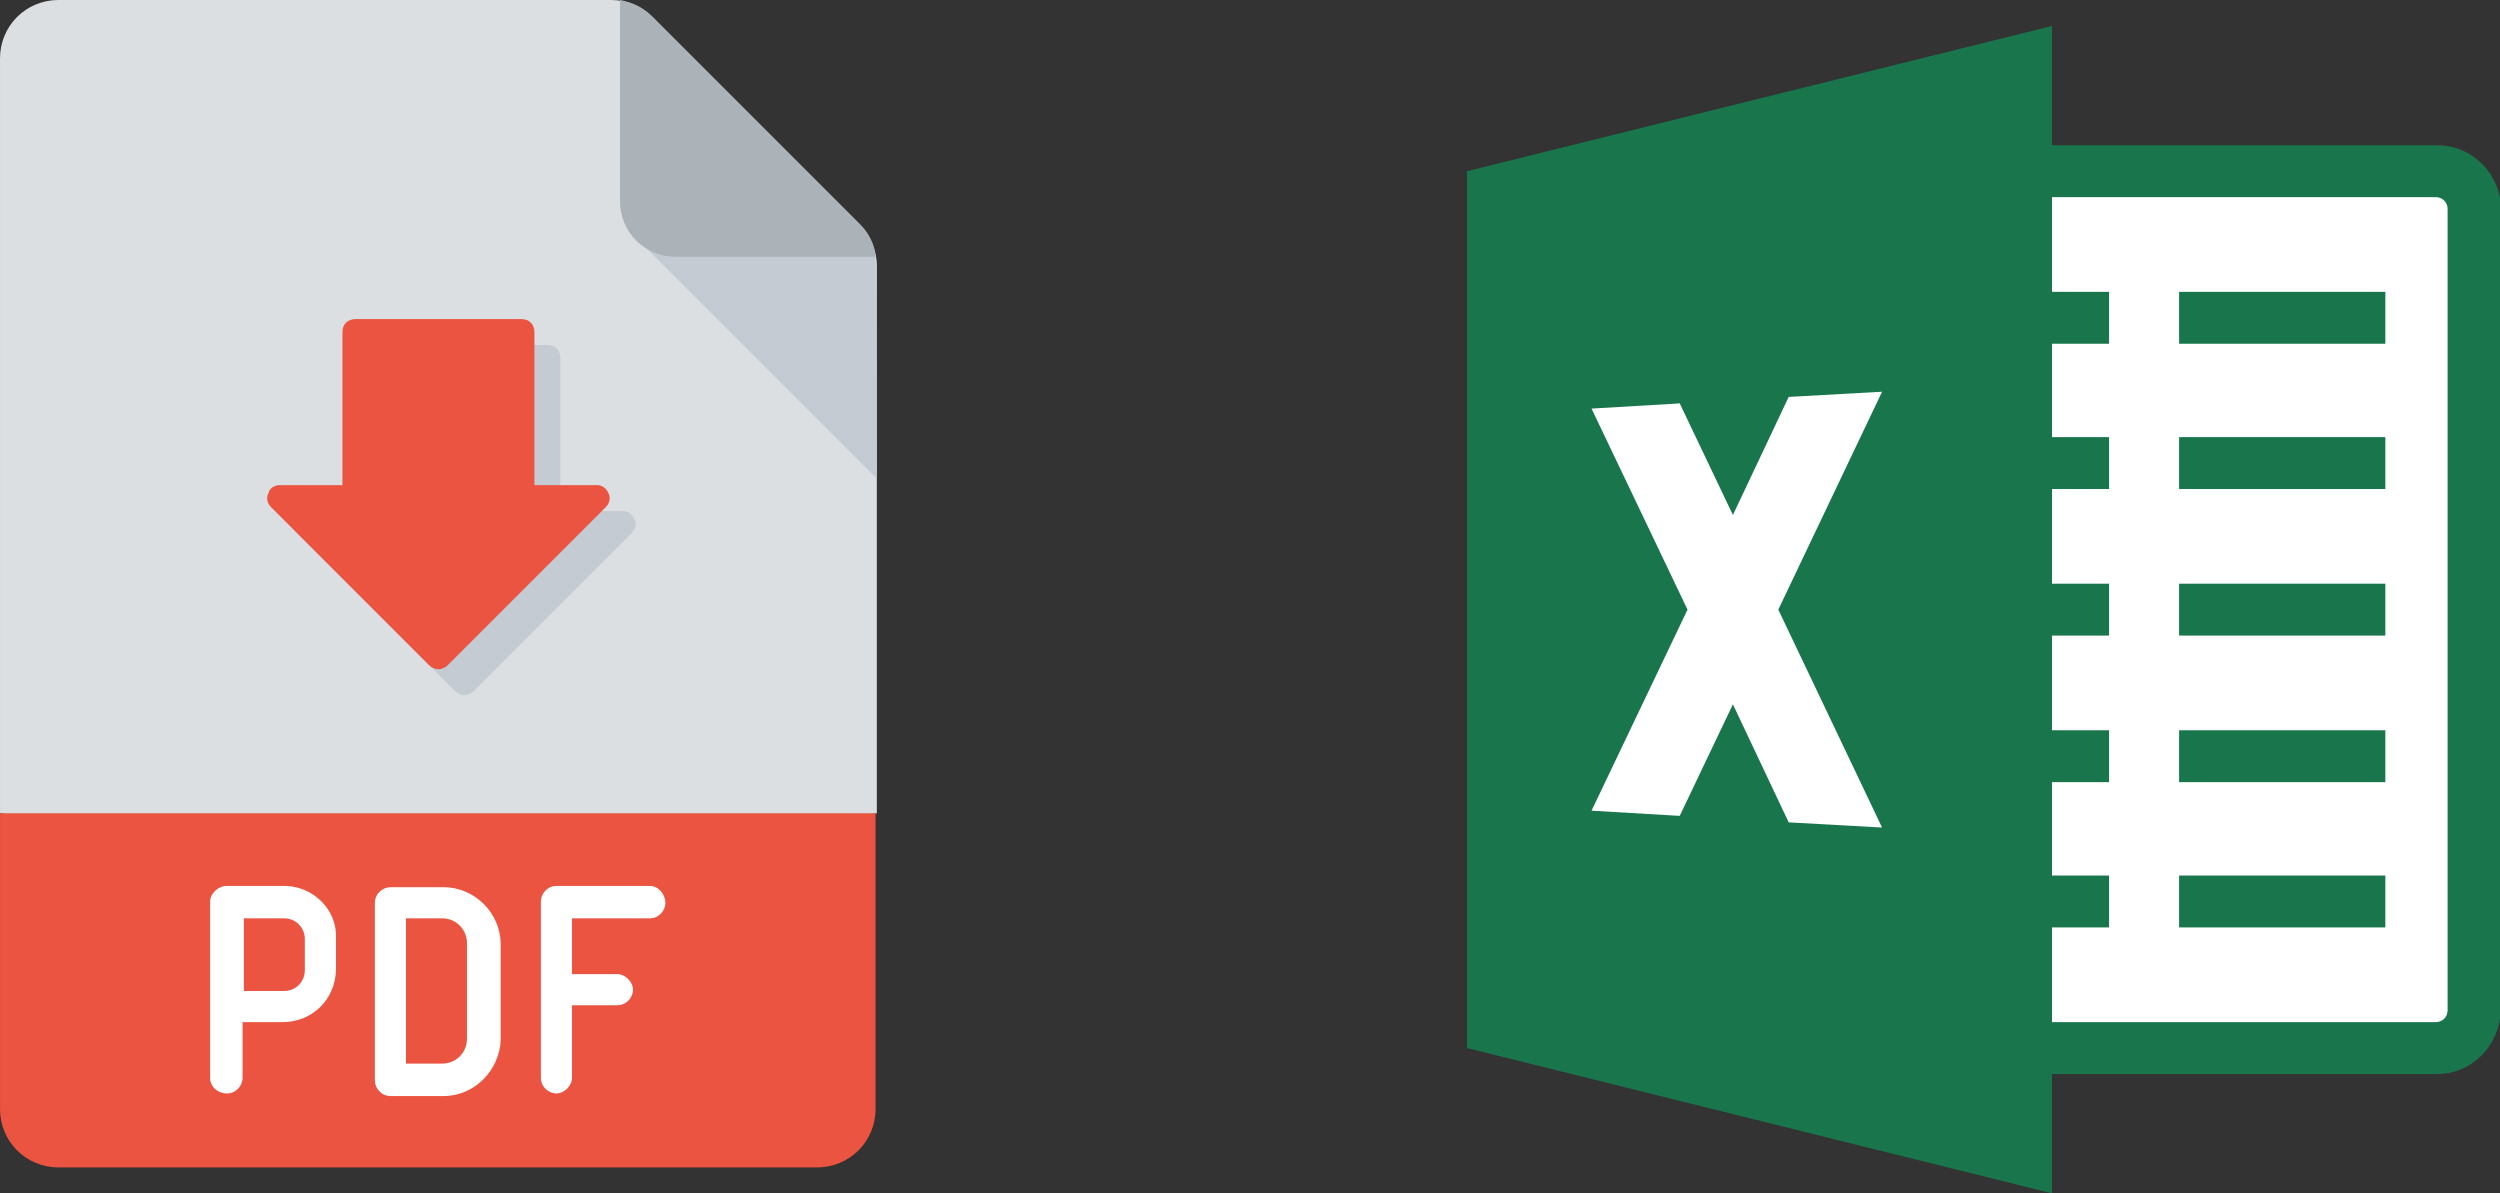
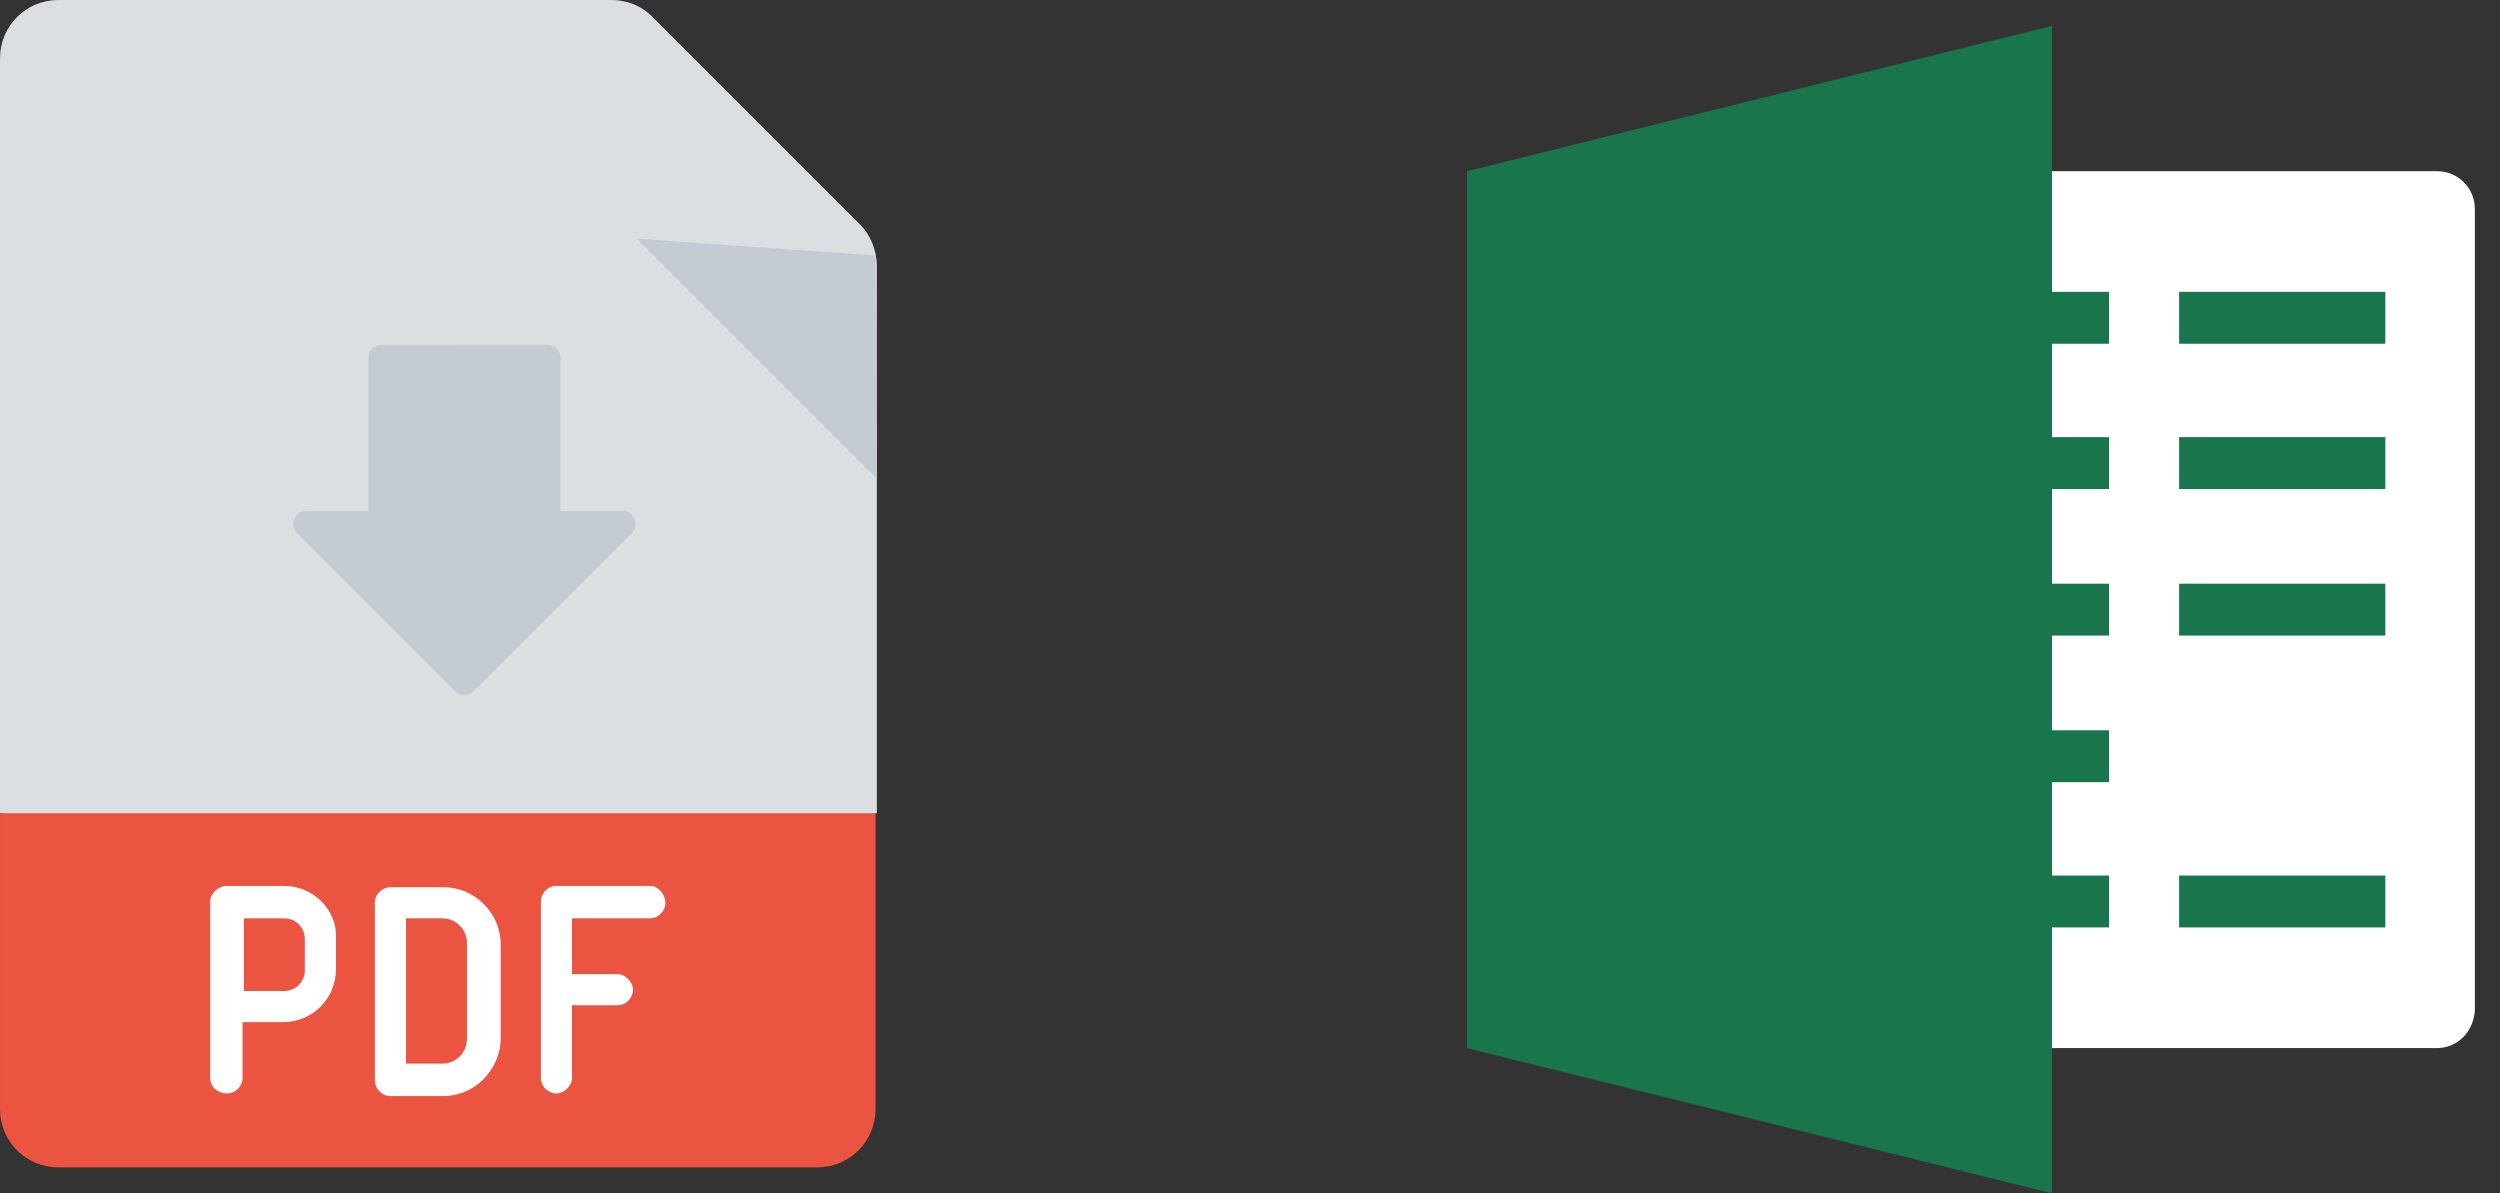
<svg xmlns="http://www.w3.org/2000/svg" version="1.1" id="Layer_1" x="0px" y="0px" viewBox="0 0 541.6 258.5" style="enable-background:new 0 0 541.6 258.5;" xml:space="preserve">
  <rect x="0" y="0" width="541.6" height="258.5" fill="#333333" stroke="none" />
  <style type="text/css">
	.st0{fill:#FFFFFF;}
	.st1{fill:#19754C;}
	.st2{fill:#DCDFE1;}
	.st3{fill:#EA5440;}
	.st4{fill:#C4CBD2;}
	.st5{fill:#ABB2B8;}
</style>
  <g>
    <g transform="translate(1.407 1.407) scale(2.81 2.81)">
      <path class="st0" d="M187.4,80.3h-61.8c-1.6,0-2.9-1.3-2.9-2.9V15.6c0-1.6,1.3-2.9,2.9-2.9h61.8c1.6,0,2.9,1.3,2.9,2.9v61.8    C190.2,79,189,80.3,187.4,80.3z" />
-       <path class="st1" d="M187.4,82.3h-61.8c-2.7,0-4.9-2.2-4.9-4.9V15.6c0-2.7,2.2-4.9,4.9-4.9h61.8c2.7,0,4.9,2.2,4.9,4.9v61.8    C192.2,80.1,190.1,82.3,187.4,82.3z M125.5,14.7c-0.5,0-0.9,0.4-0.9,0.9v61.8c0,0.5,0.4,0.9,0.9,0.9h61.8c0.5,0,0.9-0.4,0.9-0.9    V15.6c0-0.5-0.4-0.9-0.9-0.9C187.4,14.7,125.5,14.7,125.5,14.7z" />
      <rect x="167.5" y="22" class="st1" width="15.9" height="4" />
      <rect x="167.5" y="33.2" class="st1" width="15.9" height="4" />
      <rect x="167.5" y="44.5" class="st1" width="15.9" height="4" />
-       <rect x="167.5" y="55.8" class="st1" width="15.9" height="4" />
      <rect x="167.5" y="67" class="st1" width="15.9" height="4" />
      <rect x="146.2" y="22" class="st1" width="15.9" height="4" />
      <rect x="146.2" y="33.2" class="st1" width="15.9" height="4" />
      <rect x="146.2" y="44.5" class="st1" width="15.9" height="4" />
      <rect x="146.2" y="55.8" class="st1" width="15.9" height="4" />
      <rect x="146.2" y="67" class="st1" width="15.9" height="4" />
      <polygon class="st1" points="157.7,91.5 112.6,80.3 112.6,12.7 157.7,1.5   " />
-       <polygon class="st0" points="144.6,29.7 137.4,30.1 133.1,39.2 129,30.6 122.2,31 129.6,46.5 122.2,62 129,62.4 133.1,53.8     137.4,62.9 144.6,63.3 136.6,46.5   " />
    </g>
    <g transform="translate(1.407 1.407) scale(2.81 2.81)">
      <path class="st2" d="M67.1,62.2V20c0-1.2-0.5-2.4-1.3-3.2L49.8,0.8c-0.9-0.9-2-1.3-3.2-1.3H4c-2.5,0-4.5,2-4.5,4.5v38.6v19.6    C22.4,64.9,45,65,67.1,62.2z" />
      <path class="st3" d="M-0.5,62.2v11.2V85c0,2.5,2,4.5,4.5,4.5h58.5c2.5,0,4.5-2,4.5-4.5V62.2H-0.5z" />
      <polygon class="st4" points="48.6,17.9 67.1,36.4 67,19.2   " />
-       <path class="st5" d="M65.8,16.8L49.8,0.8c-0.7-0.7-1.5-1.1-2.5-1.3V15c0,2.4,1.9,4.3,4.3,4.3H67C66.9,18.3,66.5,17.5,65.8,16.8z" />
      <path class="st0" d="M21.4,67.8H17c-0.7,0-1.3,0.6-1.3,1.2v8.1v5.5c0,0.7,0.6,1.2,1.3,1.2s1.2-0.6,1.2-1.2v-4.3h3.1    c2.3,0,4.1-1.8,4.1-4.1v-2.4C25.5,69.7,23.7,67.8,21.4,67.8z M23,74.3c0,0.9-0.7,1.6-1.6,1.6h-3.1v-5.6h3.1c0.9,0,1.6,0.7,1.6,1.6    V74.3z" />
      <path class="st0" d="M33.7,84h-4.1c-0.7,0-1.2-0.6-1.2-1.2V69.1c0-0.7,0.6-1.2,1.2-1.2h4.1c2.4,0,4.4,2,4.4,4.4v7.4    C38,82,36.1,84,33.7,84z M30.8,81.5h2.8c1,0,1.9-0.8,1.9-1.9v-7.4c0-1-0.8-1.9-1.9-1.9h-2.8V81.5z" />
      <path class="st0" d="M49.6,67.8h-7.2c-0.7,0-1.2,0.6-1.2,1.2v13.6c0,0.7,0.6,1.2,1.2,1.2s1.2-0.6,1.2-1.2v-5.6h3.5    c0.7,0,1.2-0.6,1.2-1.2s-0.6-1.2-1.2-1.2h-3.5v-4.3h6c0.7,0,1.2-0.6,1.2-1.2S50.3,67.8,49.6,67.8z" />
      <path class="st4" d="M48.4,39.5c-0.2-0.4-0.5-0.6-0.9-0.6h-4.8V27.1c0-0.6-0.4-1-1-1H28.9c-0.6,0-1,0.4-1,1v11.8h-4.8    c-0.4,0-0.8,0.2-0.9,0.6c-0.2,0.4-0.1,0.8,0.2,1.1l12.2,12.2c0.2,0.2,0.5,0.3,0.7,0.3s0.5-0.1,0.7-0.3l12.2-12.2    C48.5,40.3,48.6,39.9,48.4,39.5z" />
-       <path class="st3" d="M46.4,37.5c-0.2-0.4-0.5-0.6-0.9-0.6h-4.8V25.1c0-0.6-0.4-1-1-1H26.9c-0.6,0-1,0.4-1,1v11.8h-4.8    c-0.4,0-0.8,0.2-0.9,0.6c-0.2,0.4-0.1,0.8,0.2,1.1l12.2,12.2c0.2,0.2,0.5,0.3,0.7,0.3s0.5-0.1,0.7-0.3l12.2-12.2    C46.5,38.3,46.6,37.9,46.4,37.5z" />
    </g>
  </g>
</svg>